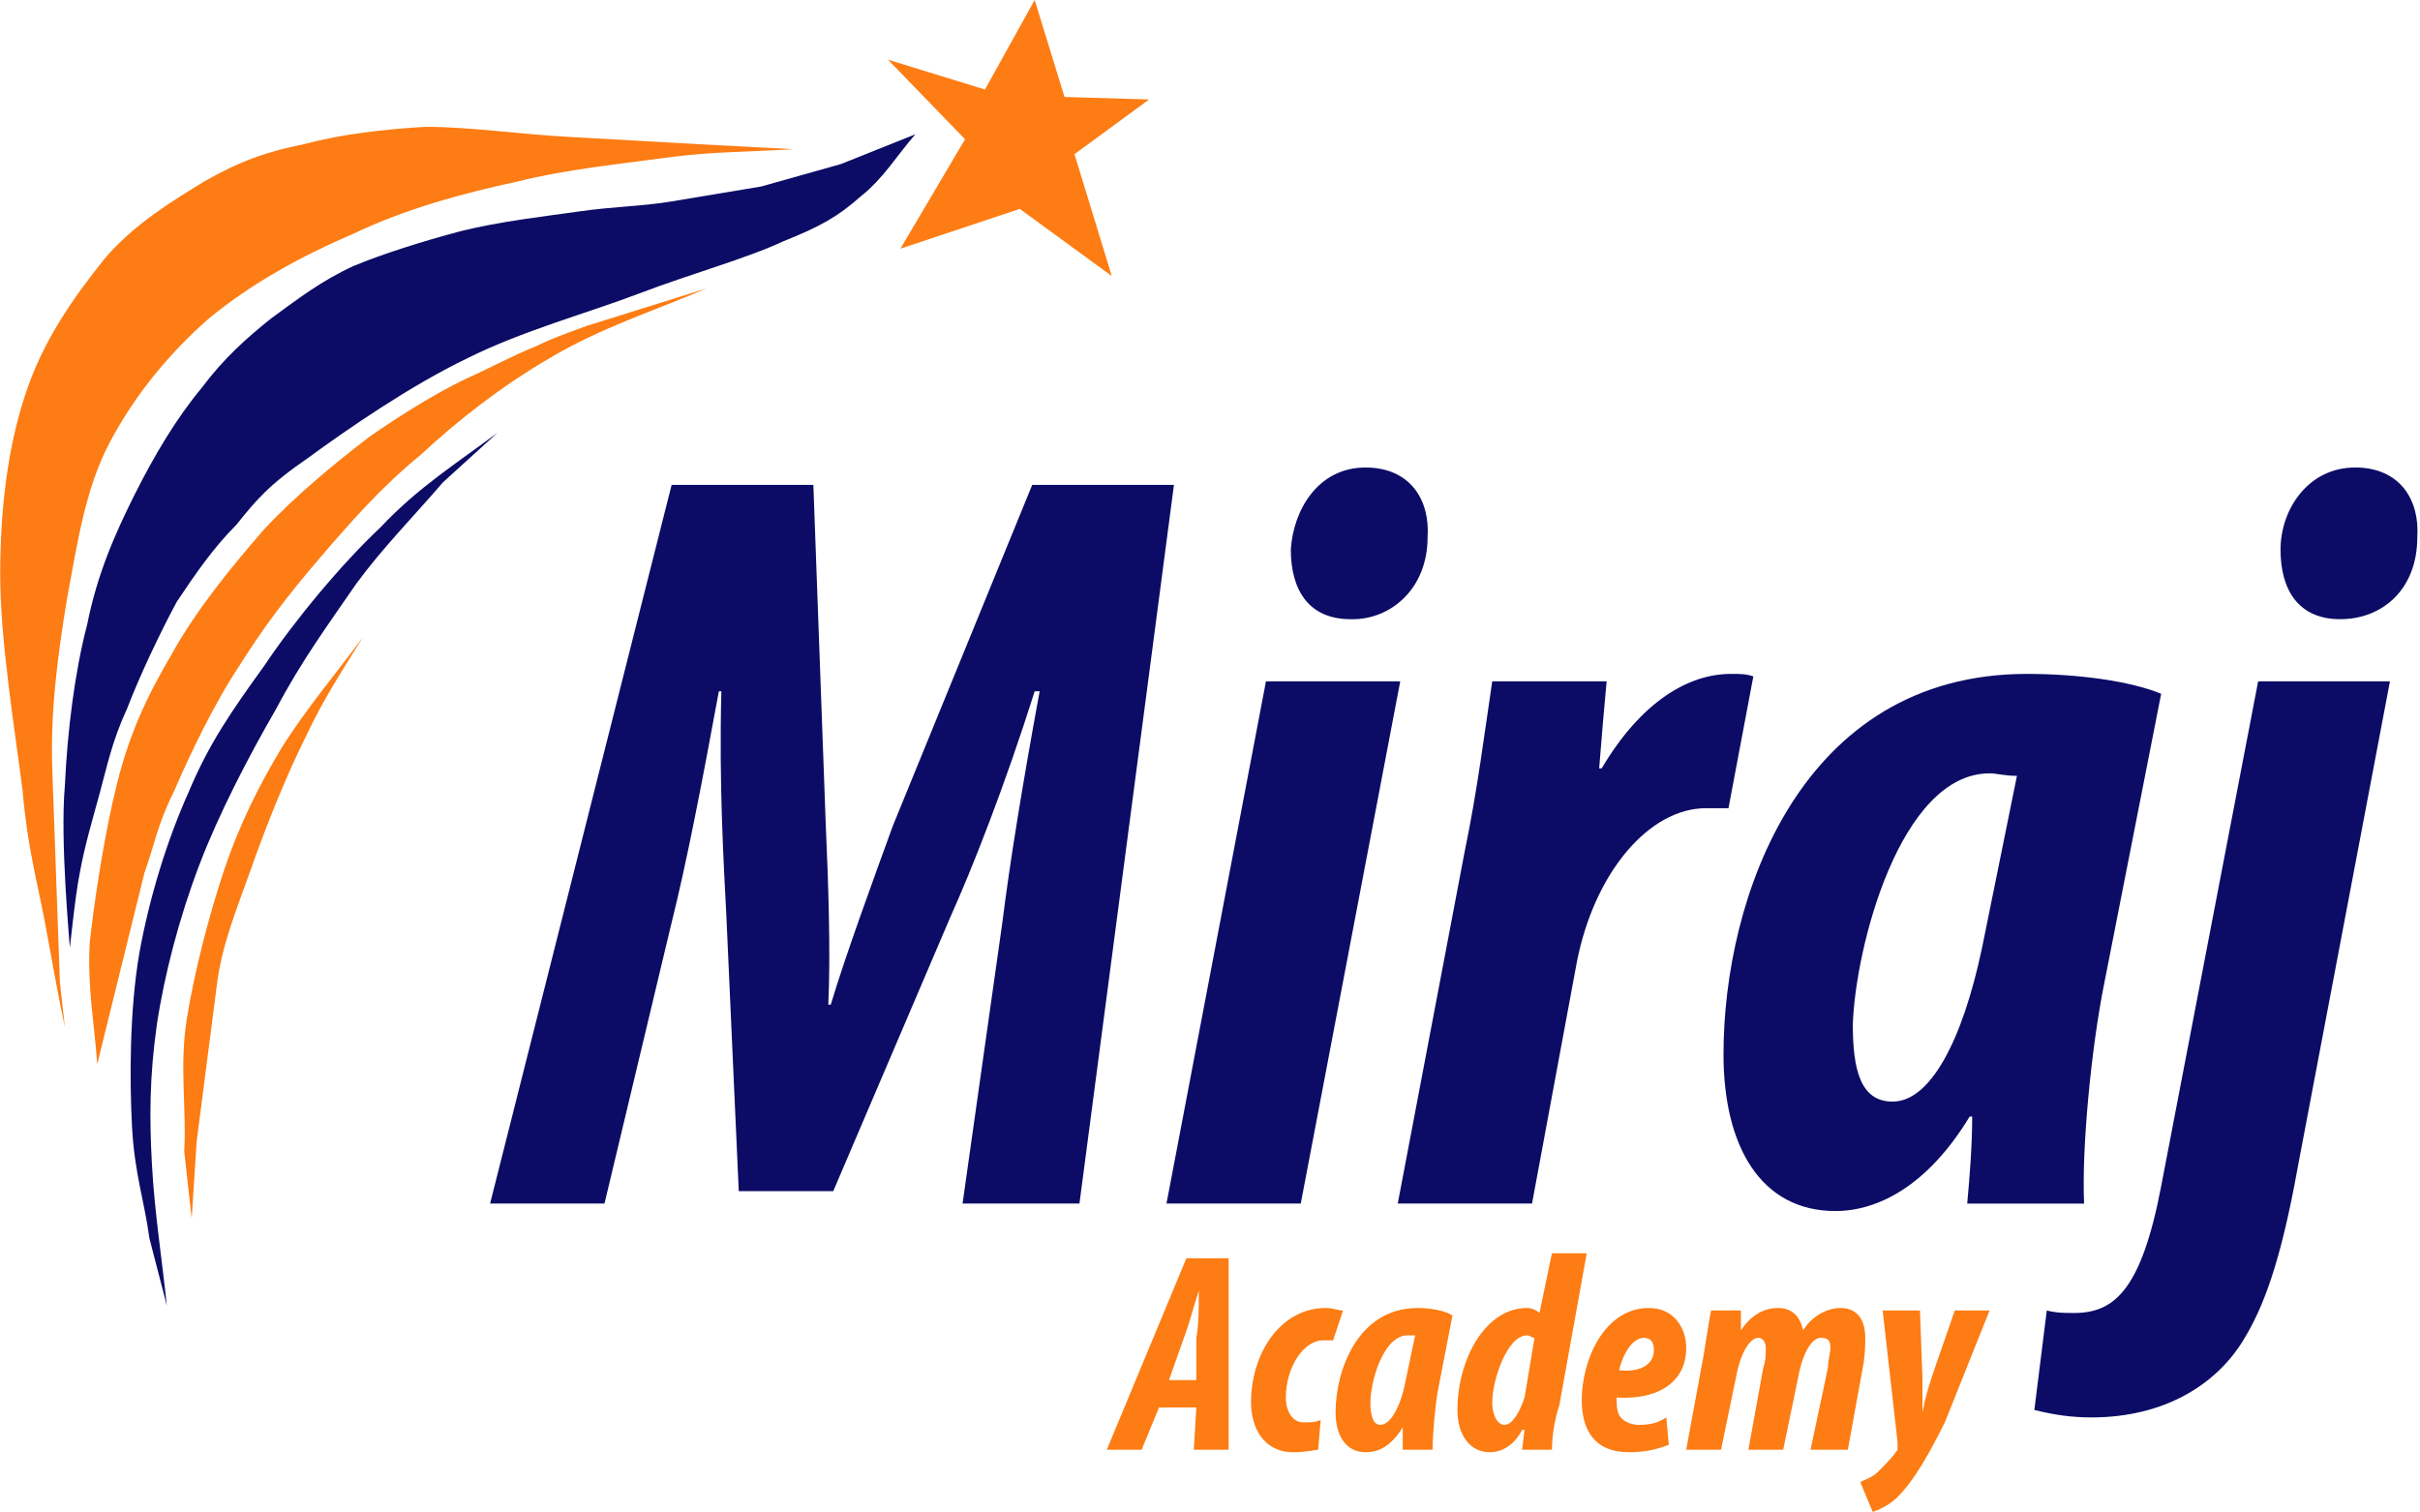
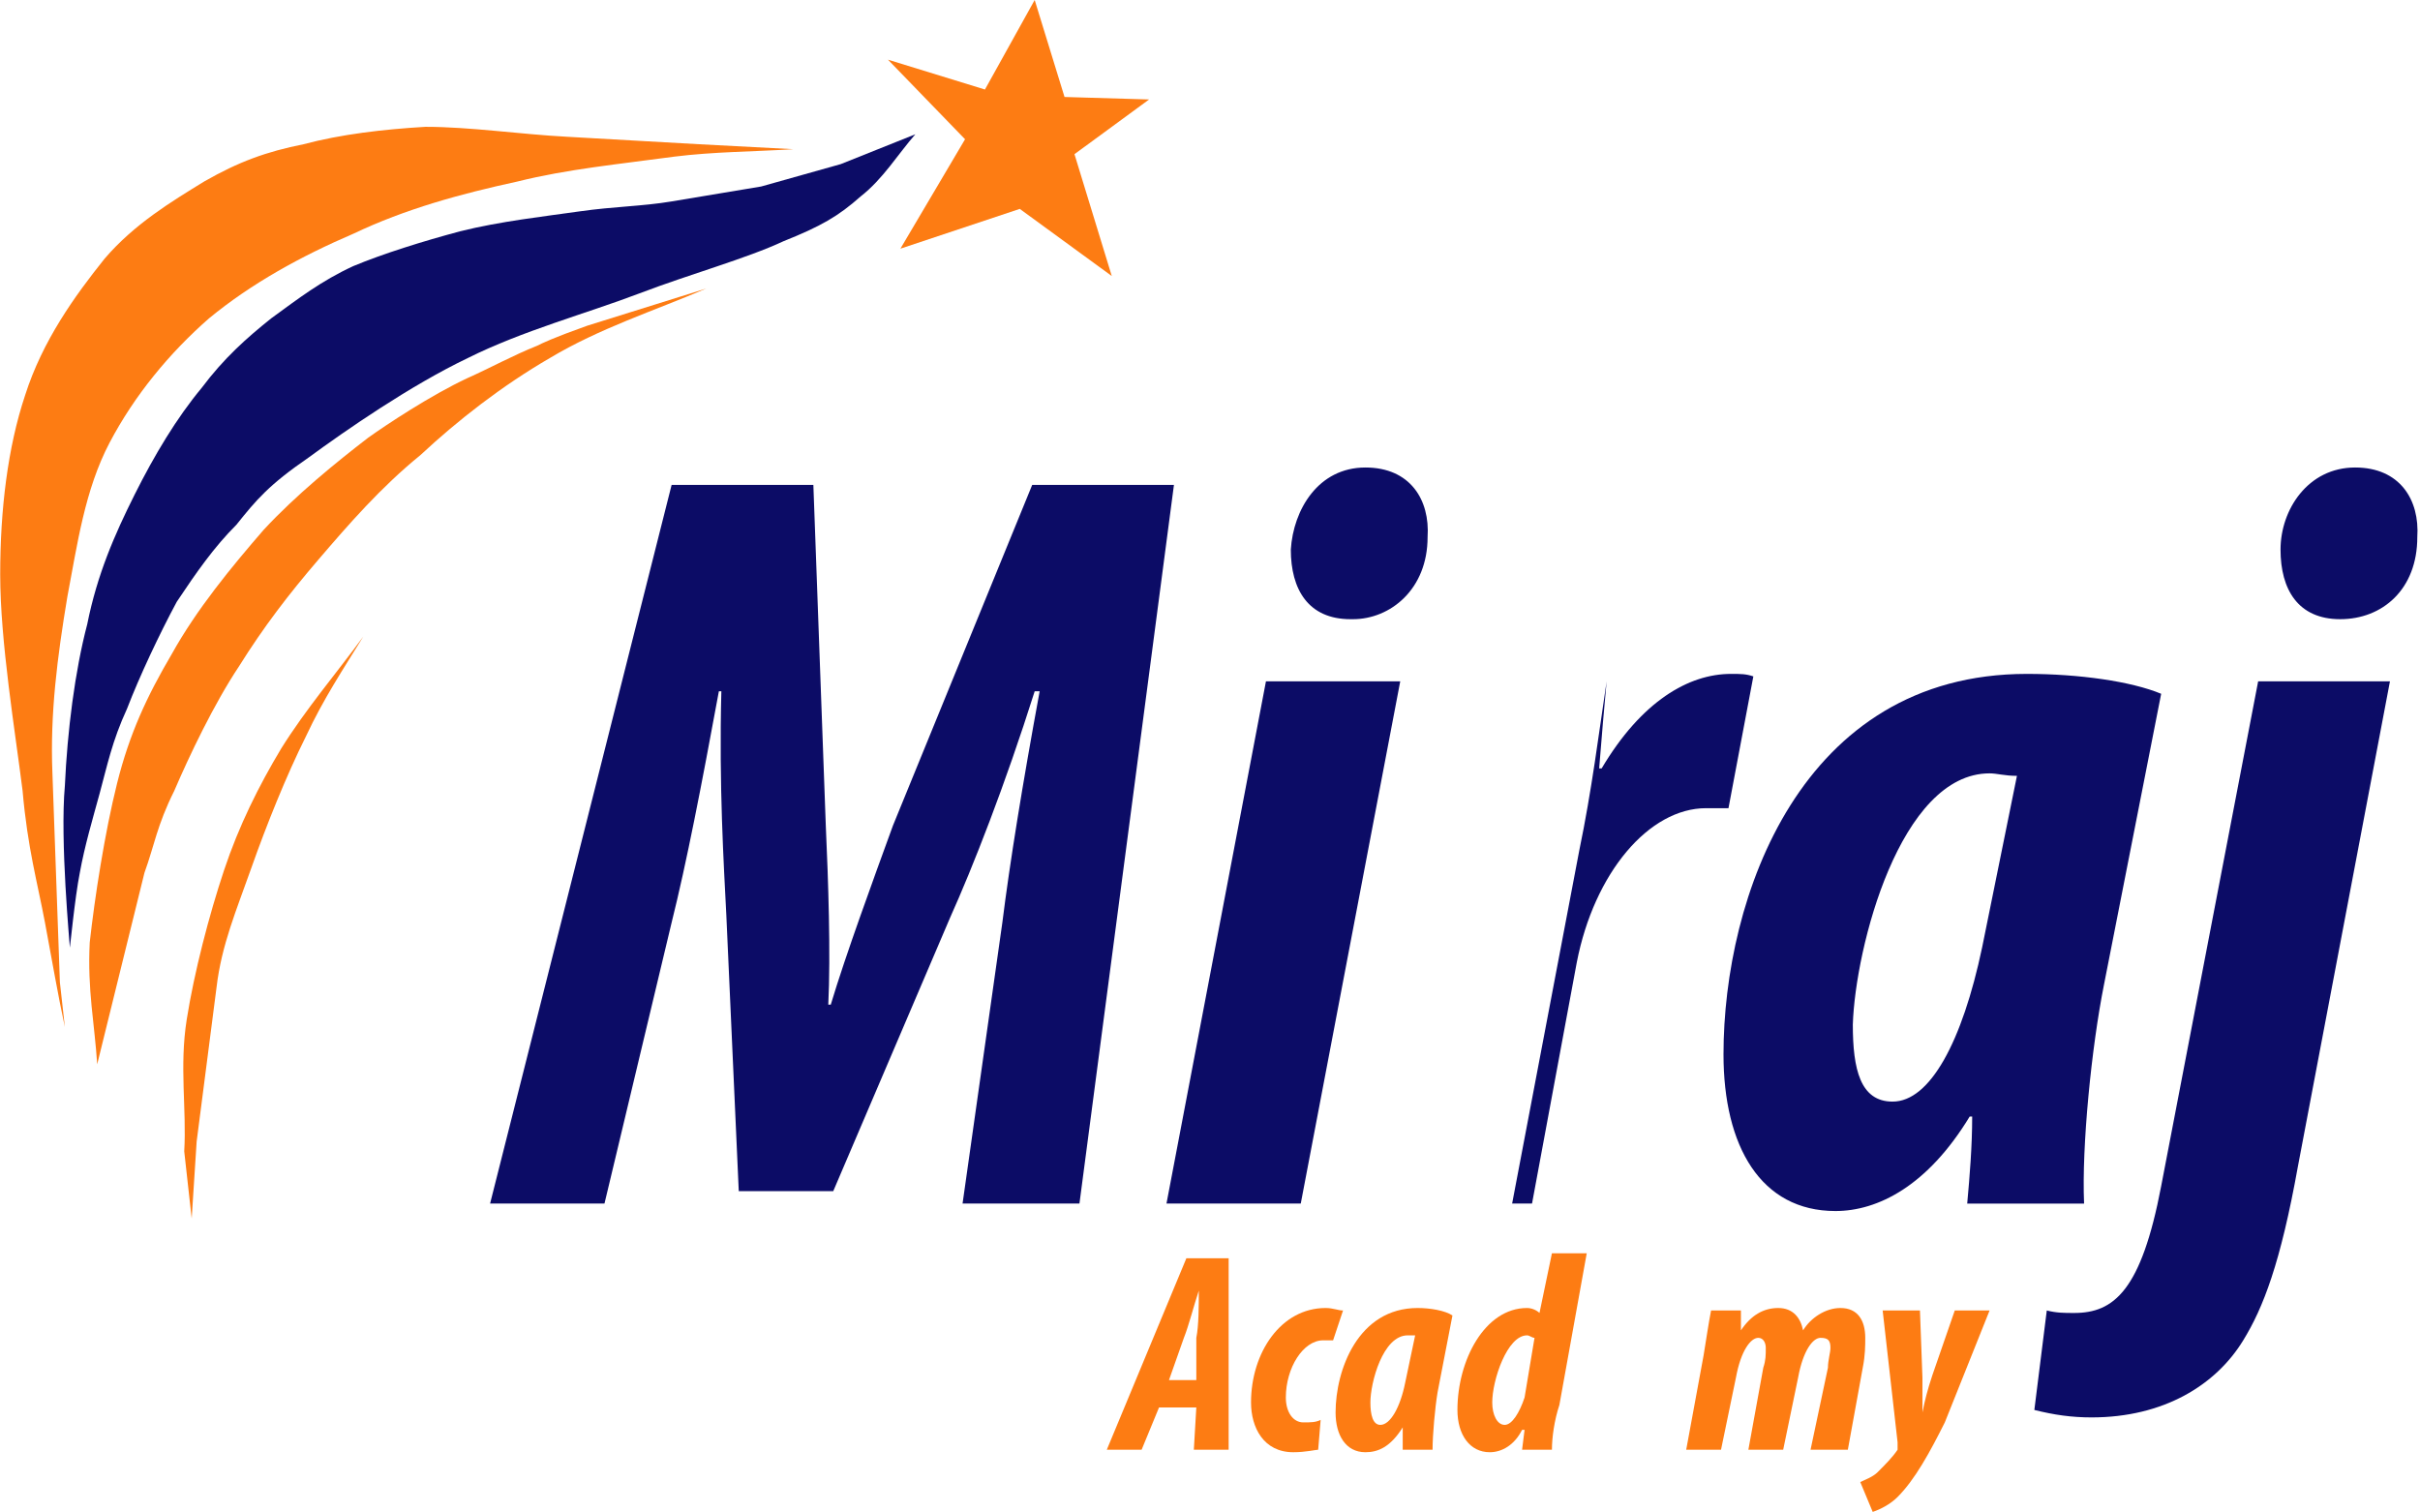
<svg xmlns="http://www.w3.org/2000/svg" xml:space="preserve" width="525px" height="328px" version="1.1" style="shape-rendering:geometricPrecision; text-rendering:geometricPrecision; image-rendering:optimizeQuality; fill-rule:evenodd; clip-rule:evenodd" viewBox="0 0 973 608">
  <defs>
    <style type="text/css">
   
    .fil1 {fill:#0C0C66}
    .fil3 {fill:#FD7C13}
    .fil0 {fill:#0C0C66;fill-rule:nonzero}
    .fil2 {fill:#FD7C13;fill-rule:nonzero}
   
  </style>
  </defs>
  <g id="Layer_x0020_1">
    <g id="_1049263712">
      <g>
        <path class="fil0" d="M434 484l38 -289 -57 0 -56 137c-8,22 -19,52 -25,72l-1 0c1,-20 0,-50 -1,-72l-5 -137 -57 0 -73 289 46 0 27 -113c6,-24 12,-55 19,-93l1 0c-1,38 1,70 2,90l5 111 38 0 47 -110c9,-20 22,-53 34,-91l2 0c-7,38 -12,69 -15,93l-16 113 47 0z" />
        <path id="1" class="fil0" d="M523 484l40 -210 -54 0 -40 210 54 0zm21 -235c15,0 30,-12 30,-33 1,-15 -7,-28 -25,-28 -19,0 -29,17 -30,33 0,16 7,28 24,28l1 0z" />
-         <path id="2" class="fil0" d="M616 484l18 -97c7,-36 29,-62 52,-62 3,0 7,0 9,0l10 -53c-3,-1 -5,-1 -9,-1 -17,0 -36,11 -52,38l-1 0c1,-13 2,-24 3,-35l-46 0c-3,20 -6,44 -11,68l-27 142 54 0z" />
+         <path id="2" class="fil0" d="M616 484l18 -97c7,-36 29,-62 52,-62 3,0 7,0 9,0l10 -53c-3,-1 -5,-1 -9,-1 -17,0 -36,11 -52,38l-1 0c1,-13 2,-24 3,-35c-3,20 -6,44 -11,68l-27 142 54 0z" />
        <path id="3" class="fil0" d="M838 484c-1,-23 3,-63 8,-88l23 -117c-12,-5 -33,-8 -54,-8 -91,0 -122,90 -122,153 0,37 15,63 45,63 17,0 37,-10 54,-38l1 0c0,12 -1,24 -2,35l47 0zm-41 -103c-8,38 -21,62 -36,62 -13,0 -16,-13 -16,-31 1,-31 19,-101 55,-101 3,0 6,1 11,1l-14 69z" />
        <path id="4" class="fil0" d="M908 274l-39 203c-8,42 -19,51 -35,51 -4,0 -7,0 -11,-1l-5 40c8,2 15,3 23,3 29,0 50,-13 61,-31 8,-13 15,-31 22,-70l37 -195 -53 0zm33 -25c17,0 31,-12 31,-33 1,-15 -7,-28 -25,-28 -19,0 -30,17 -30,33 0,16 7,28 24,28l0 0z" />
        <path class="fil1" d="M338 66c10,-4 20,-8 30,-12 -7,8 -13,18 -22,25 -9,8 -16,12 -31,18 -15,7 -37,13 -58,21 -21,8 -47,15 -69,26 -23,11 -49,29 -64,40 -16,11 -21,17 -29,27 -9,9 -16,19 -24,31 -7,13 -15,30 -20,43 -6,13 -8,23 -11,34 -3,11 -6,21 -8,32 -2,10 -4,31 -4,30 0,-1 -4,-43 -2,-65 1,-22 4,-46 9,-65 4,-20 11,-36 19,-52 8,-16 17,-31 27,-43 9,-12 18,-20 28,-28 11,-8 20,-15 33,-21 12,-5 28,-10 43,-14 16,-4 34,-6 48,-8 14,-2 25,-2 37,-4 12,-2 24,-4 36,-6l32 -9z" />
-         <path class="fil1" d="M178 194l22 -20c-16,12 -32,22 -47,38 -16,15 -35,38 -47,56 -13,18 -22,31 -30,50 -9,20 -16,43 -20,65 -4,23 -4,51 -3,70 1,19 5,30 7,45l7 27c-2,-19 -5,-38 -6,-57 -1,-18 -1,-35 2,-56 3,-20 9,-43 17,-64 8,-21 20,-44 31,-63 10,-19 21,-34 32,-50 11,-15 23,-27 35,-41z" />
      </g>
      <g>
        <path class="fil2" d="M481 566l-1 17 14 0 0 -77 -17 0 -32 77 14 0 7 -17 15 0zm-11 -11l6 -17c2,-5 4,-13 6,-19l0 0c0,6 0,14 -1,19l0 17 -11 0z" />
        <path id="1" class="fil2" d="M531 571c-2,1 -4,1 -7,1 -4,0 -7,-4 -7,-10 0,-12 7,-23 15,-23 1,0 3,0 4,0l4 -12c-2,0 -4,-1 -7,-1 -18,0 -30,18 -30,38 0,10 5,20 17,20 5,0 9,-1 10,-1l1 -12z" />
        <path id="2" class="fil2" d="M576 583c0,-6 1,-17 2,-23l6 -31c-3,-2 -9,-3 -14,-3 -24,0 -33,25 -33,42 0,9 4,16 12,16 5,0 10,-2 15,-10l0 0c0,3 0,6 0,9l12 0zm-11 -27c-2,10 -6,17 -10,17 -3,0 -4,-4 -4,-9 0,-8 5,-27 15,-27 1,0 2,0 3,0l-4 19z" />
        <path id="3" class="fil2" d="M624 504l-5 24c-1,-1 -3,-2 -5,-2 -17,0 -28,21 -28,41 0,10 5,17 13,17 5,0 10,-3 13,-9l1 0 -1 8 12 0c0,-5 1,-12 3,-18l11 -61 -14 0zm-11 58c-2,6 -5,11 -8,11 -3,0 -5,-4 -5,-9 0,-9 6,-27 14,-27 1,0 2,1 3,1l-4 24z" />
-         <path id="4" class="fil2" d="M670 570c-3,2 -6,3 -11,3 -4,0 -7,-2 -8,-4 -1,-2 -1,-5 -1,-7 15,1 28,-5 28,-20 0,-8 -5,-16 -15,-16 -18,0 -27,21 -27,37 0,12 5,21 19,21 6,0 11,-1 16,-3l-1 -11zm-5 -27c0,6 -6,9 -14,8 2,-8 6,-13 10,-13 3,0 4,2 4,5l0 0z" />
        <path id="5" class="fil2" d="M692 583l6 -29c2,-11 6,-16 9,-16 2,0 3,2 3,4 0,3 0,5 -1,8l-6 33 14 0 6 -29c2,-11 6,-16 9,-16 3,0 4,1 4,4 0,2 -1,5 -1,8l-7 33 15 0 6 -33c1,-5 1,-9 1,-12 0,-7 -3,-12 -10,-12 -6,0 -12,4 -15,9 -1,-5 -4,-9 -10,-9 -6,0 -11,3 -15,9l0 0 0 -8 -12 0c-1,5 -2,12 -3,18l-7 38 14 0z" />
        <path id="6" class="fil2" d="M757 527l6 53c0,1 0,2 0,3 -2,3 -5,6 -8,9 -2,2 -5,3 -7,4l5 12c3,-1 7,-3 10,-6 7,-7 13,-18 19,-30l18 -45 -14 0 -9 26c-2,6 -3,10 -4,15l0 0c0,-5 0,-8 0,-14l-1 -27 -15 0z" />
        <polygon class="fil3" points="428,39 416,0 396,36 357,24 388,56 362,100 410,84 447,111 432,62 462,40 " />
        <path class="fil3" d="M236 131l48 -15c-21,9 -43,16 -63,28 -19,11 -37,25 -52,39 -16,13 -29,28 -41,42 -12,14 -22,27 -32,43 -10,15 -20,36 -26,50 -7,14 -8,22 -12,33l-19 77c-1,-16 -4,-30 -3,-49 2,-18 6,-44 11,-64 5,-20 12,-35 22,-52 10,-18 24,-35 37,-50 13,-14 29,-27 42,-37 7,-5 25,-17 40,-24 9,-4 18,-9 28,-13 2,-1 6,-3 20,-8z" />
        <path class="fil3" d="M79 459l-2 31 -3 -27c1,-17 -2,-34 1,-53 3,-19 9,-42 15,-60 6,-18 14,-34 23,-49 10,-16 22,-30 33,-45 -8,13 -16,25 -23,40 -8,16 -16,36 -22,53 -6,17 -12,31 -14,48l-8 62z" />
        <path class="fil3" d="M281 58l38 2c-16,1 -32,1 -48,3 -22,3 -43,5 -63,10 -23,5 -45,11 -66,21 -21,9 -41,20 -58,34 -16,14 -30,31 -40,50 -10,19 -13,41 -17,62 -4,24 -7,47 -6,71l3 84 2 18c-3,-14 -5,-26 -8,-42 -3,-16 -7,-30 -9,-53 -3,-24 -9,-60 -9,-87 0,-26 3,-51 10,-72 7,-22 20,-40 32,-55 12,-14 27,-23 40,-31 14,-8 25,-12 40,-15 15,-4 32,-6 49,-7 18,0 38,3 57,4l53 3z" />
      </g>
    </g>
  </g>
</svg>